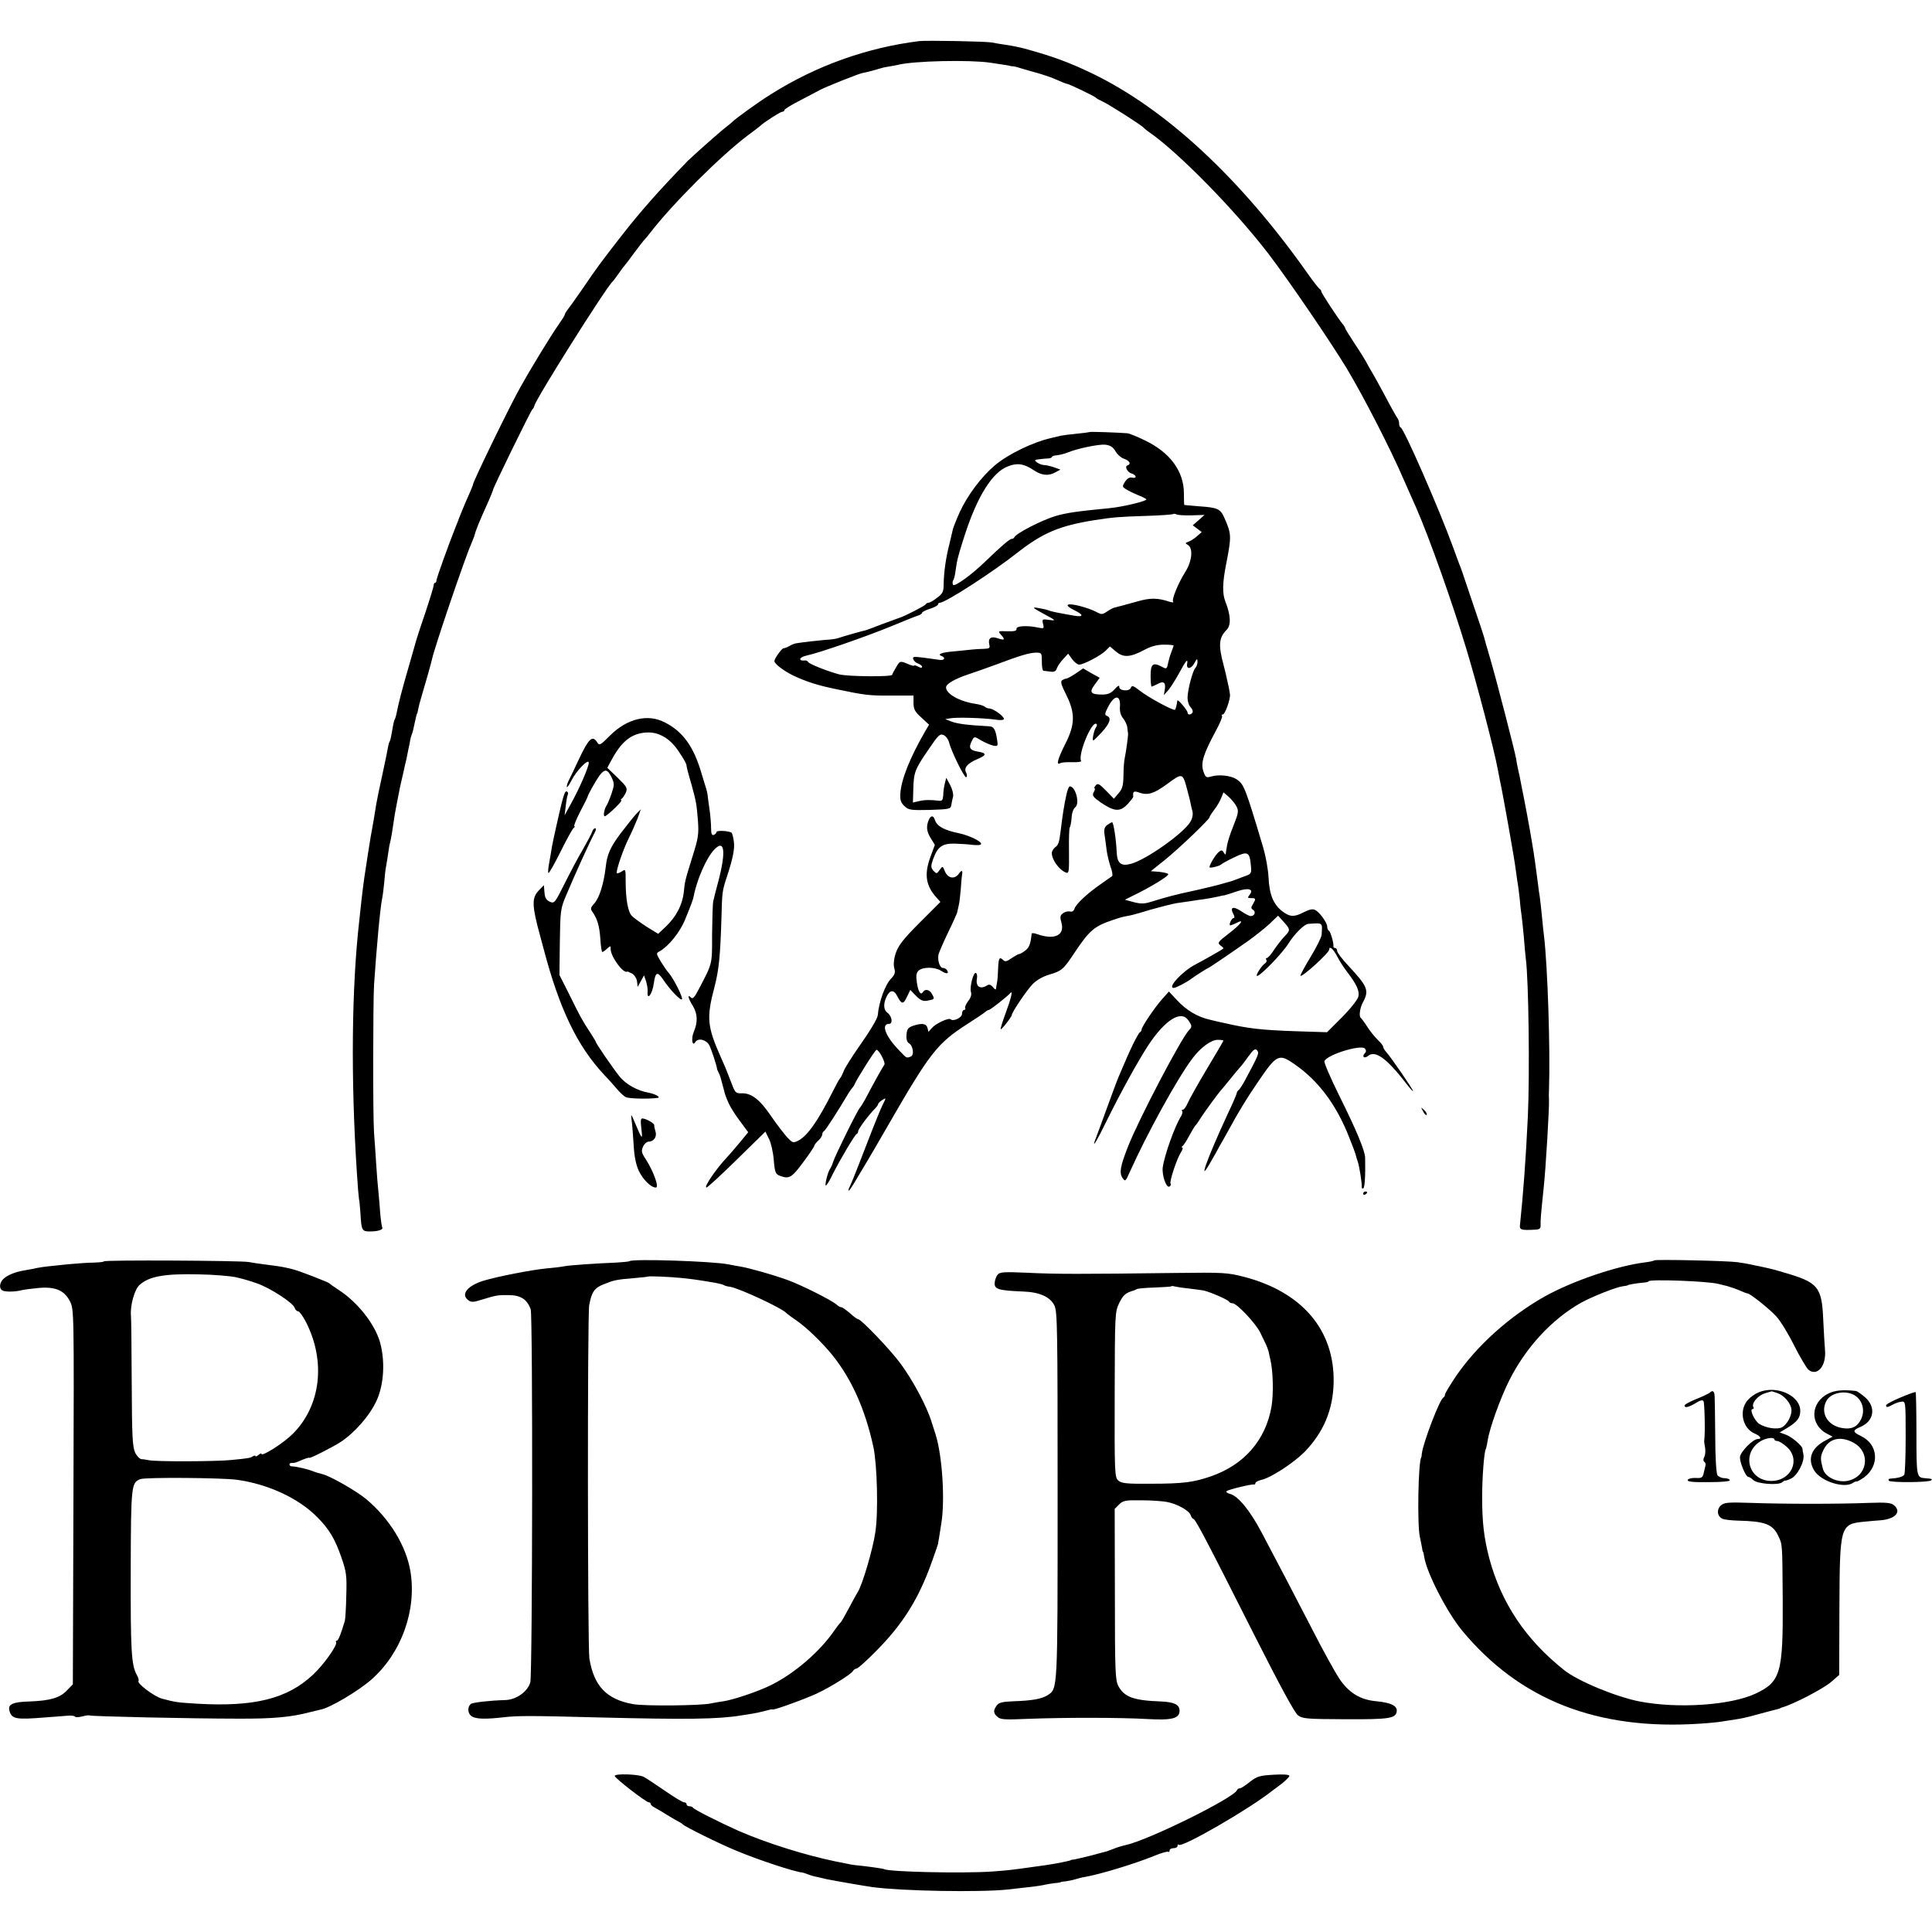
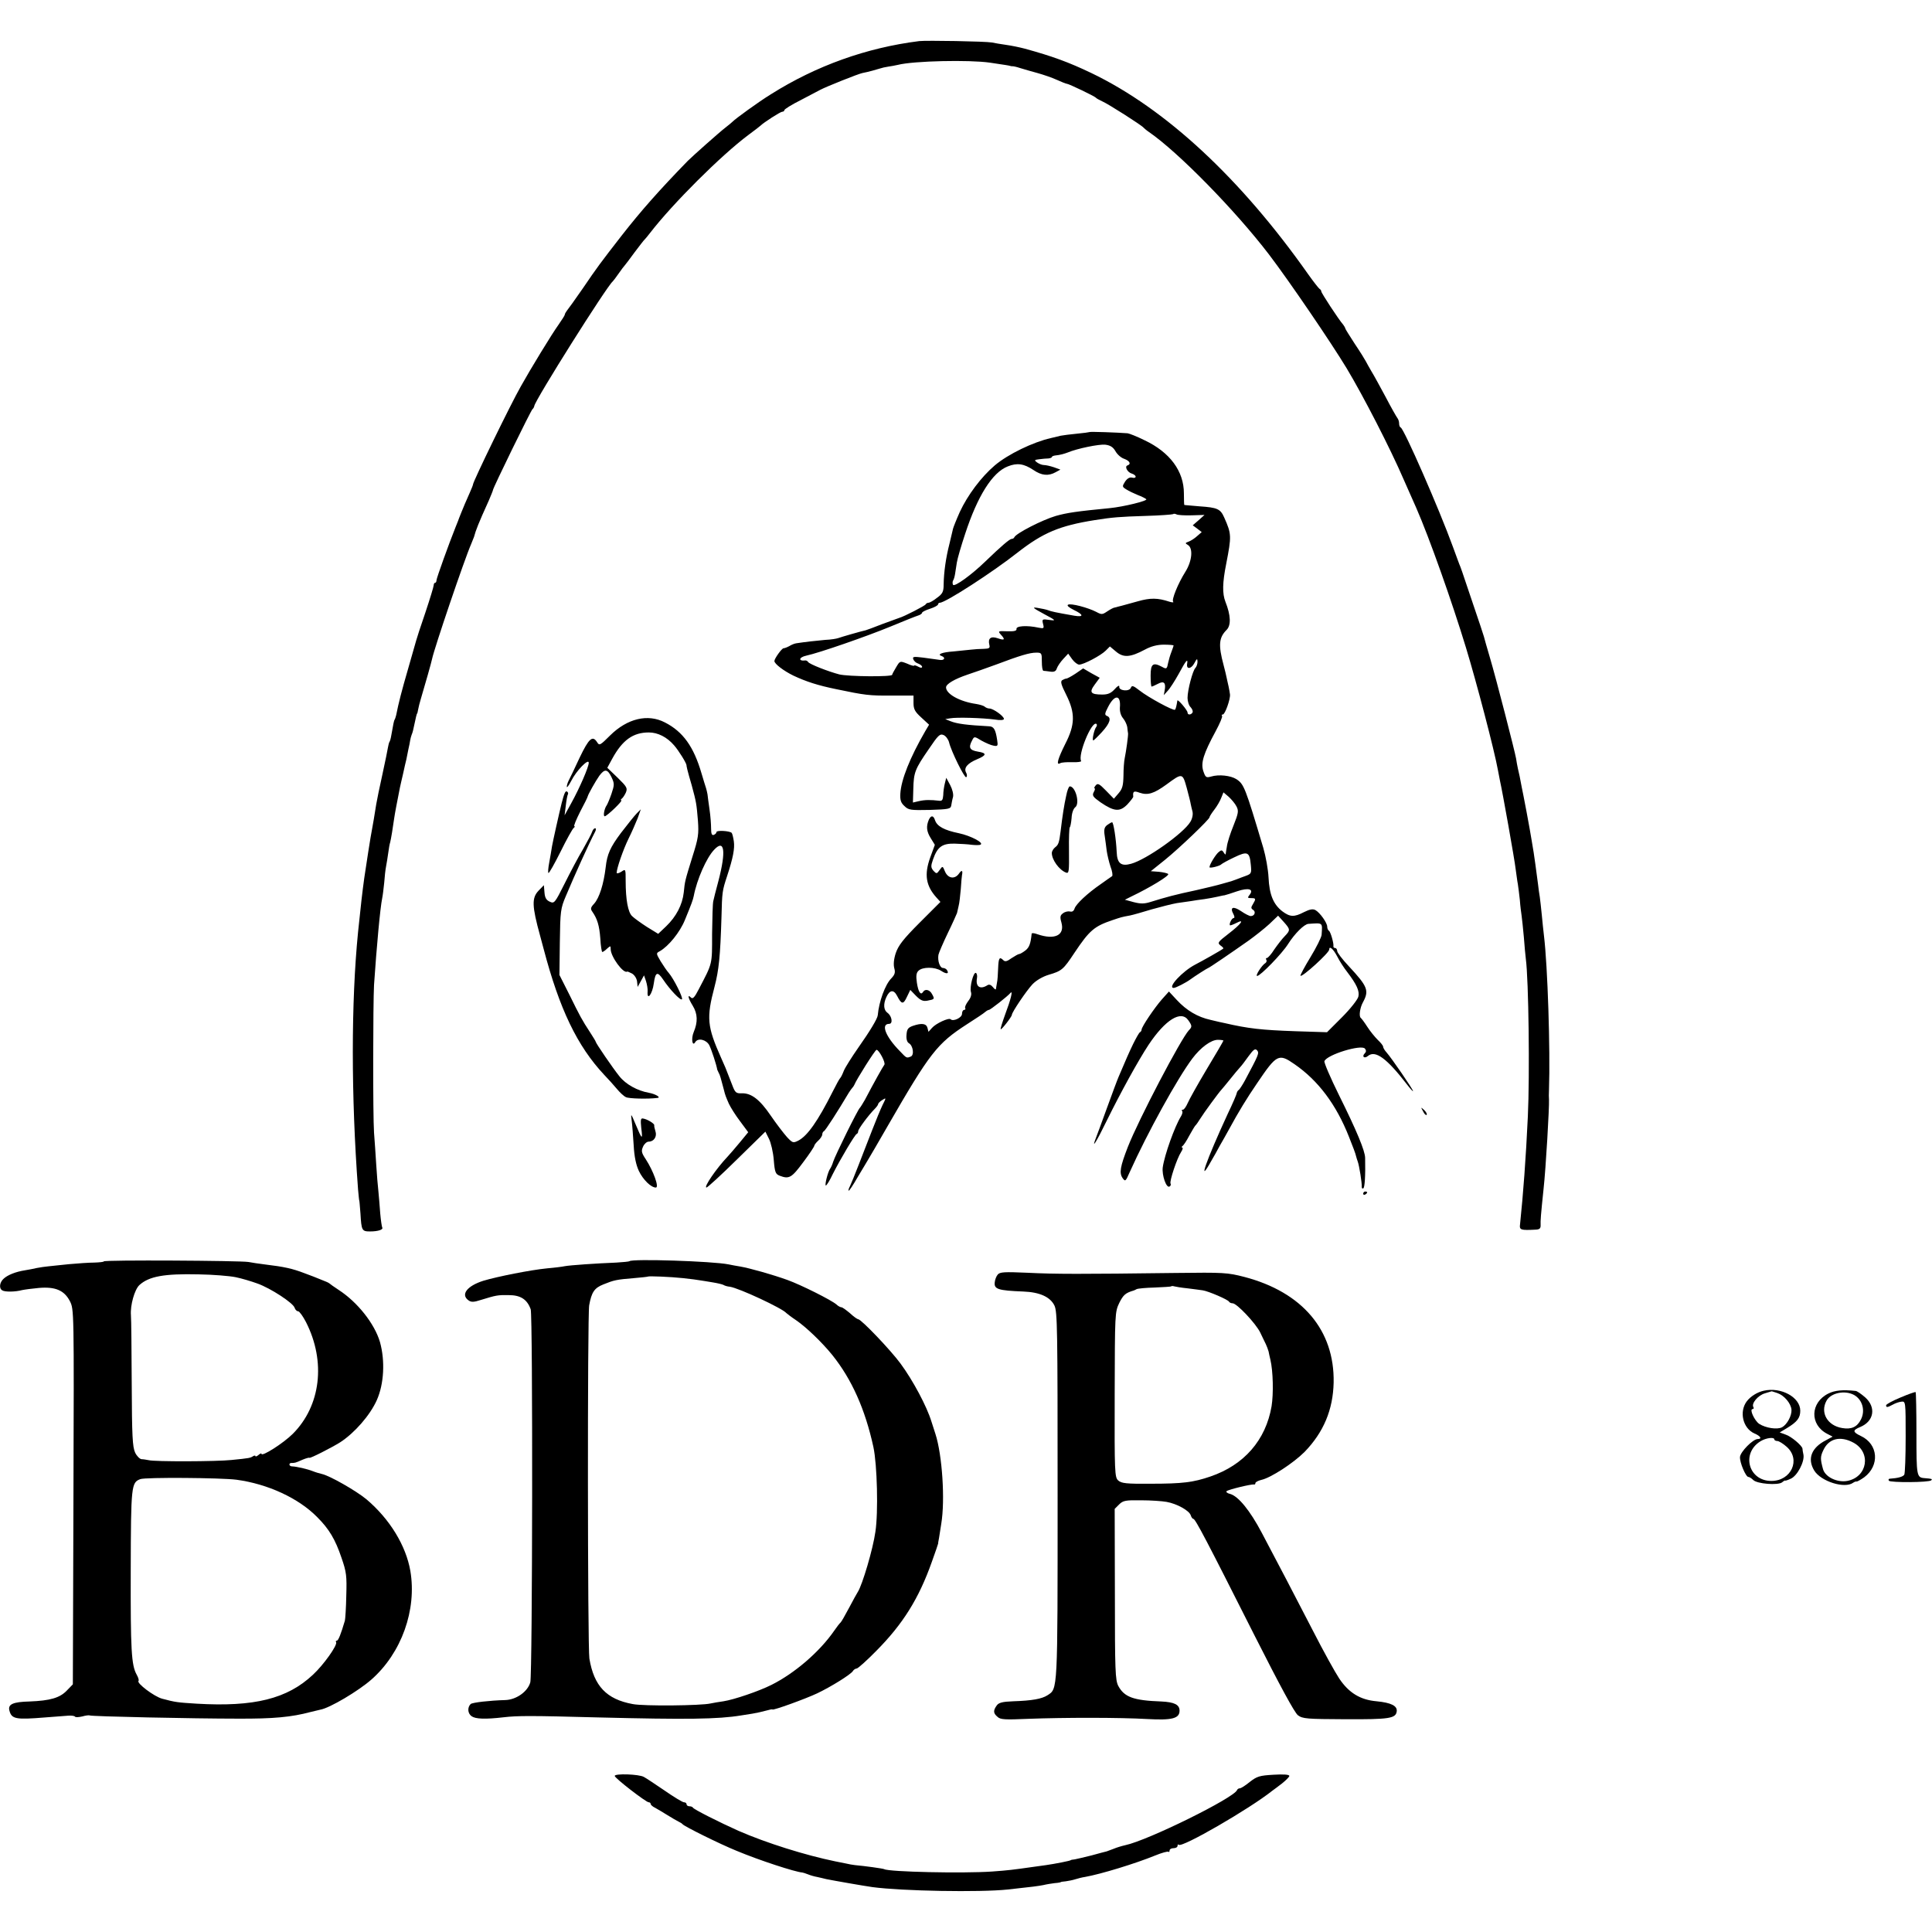
<svg xmlns="http://www.w3.org/2000/svg" version="1.0" width="968pt" height="968pt" viewBox="0 0 968 968" preserveAspectRatio="xMidYMid meet">
  <g transform="translate(0,968) scale(0.1,-0.1)" fill="#000000" stroke="none">
    <path d="M4605 9474 c-263 -33 -515 -123 -742 -266 -62 -38 -180 -124 -193 -138 -3 -3 -18 -16 -35 -29 -29 -22 -166 -144 -189 -167 -143 -147 -235 -251 -331 -374 -105 -135 -123 -159 -195 -265 -38 -55 -74 -105 -80 -112 -5 -7 -10 -15 -10 -19 0 -4 -15 -27 -33 -53 -31 -43 -138 -218 -187 -306 -51 -89 -240 -478 -240 -492 0 -3 -7 -21 -16 -41 -9 -21 -20 -46 -25 -57 -8 -19 -31 -75 -34 -85 -1 -3 -6 -16 -12 -30 -33 -82 -96 -257 -96 -267 0 -7 -3 -13 -7 -13 -4 0 -7 -6 -7 -12 0 -7 -19 -69 -42 -138 -24 -69 -44 -132 -46 -140 -2 -8 -20 -71 -40 -140 -32 -110 -48 -172 -60 -233 -2 -9 -6 -21 -9 -25 -2 -4 -7 -27 -11 -52 -4 -25 -9 -49 -12 -54 -4 -5 -7 -19 -9 -30 -2 -12 -14 -73 -28 -136 -14 -63 -28 -131 -31 -150 -9 -58 -17 -104 -21 -125 -5 -21 -33 -203 -39 -245 -9 -65 -17 -133 -31 -270 -35 -353 -35 -819 0 -1290 3 -30 5 -55 6 -55 1 0 3 -29 6 -65 5 -85 7 -90 48 -90 40 0 68 9 61 20 -2 4 -7 36 -10 71 -2 35 -7 84 -9 109 -3 25 -8 86 -11 135 -3 50 -8 122 -11 160 -6 89 -5 647 0 740 13 192 31 388 41 435 3 14 7 49 10 77 2 29 6 65 9 80 3 16 8 46 11 68 3 22 7 47 10 55 4 15 14 76 20 120 3 22 15 85 29 155 2 11 10 43 16 70 6 28 13 59 16 70 2 11 7 34 10 50 4 17 8 37 9 45 1 8 5 22 8 30 4 8 9 29 12 45 8 38 13 60 15 60 1 0 3 9 5 20 2 11 8 36 14 55 20 67 53 183 56 199 11 53 161 496 196 576 7 17 13 32 14 35 9 34 22 67 74 182 11 26 21 50 21 53 0 10 190 399 198 405 4 3 8 10 9 16 6 33 364 601 393 624 3 3 17 21 30 40 13 19 27 37 30 40 3 3 25 32 49 65 25 33 47 62 51 65 3 3 16 18 28 34 112 145 354 387 492 490 30 22 57 43 60 46 16 16 100 70 109 70 6 0 11 4 11 8 0 5 37 28 83 51 45 24 89 47 97 51 28 15 190 80 211 84 27 5 74 18 89 23 8 3 26 7 40 9 14 2 36 6 49 9 78 20 358 26 461 11 80 -12 94 -14 100 -16 3 -1 8 -2 11 -2 4 1 22 -3 40 -9 19 -6 58 -17 87 -25 29 -8 73 -23 97 -34 24 -11 47 -20 51 -20 9 0 138 -62 144 -69 3 -4 18 -12 33 -19 30 -13 198 -120 207 -132 3 -3 14 -13 26 -21 147 -101 433 -393 602 -614 102 -134 311 -441 389 -570 83 -138 219 -402 287 -560 27 -60 54 -123 62 -140 66 -151 178 -467 249 -700 53 -174 142 -513 160 -613 3 -15 7 -38 10 -52 13 -57 74 -399 79 -445 4 -27 8 -61 11 -75 2 -14 7 -50 10 -80 2 -30 7 -66 9 -80 2 -14 7 -61 11 -105 3 -44 8 -93 10 -110 14 -104 20 -582 10 -790 -10 -212 -23 -385 -39 -539 -4 -29 3 -31 79 -27 19 1 25 6 24 24 -1 20 1 48 15 182 11 98 29 410 27 445 -1 8 -1 31 0 50 7 201 -7 622 -25 770 -3 25 -8 72 -11 105 -3 33 -8 74 -10 90 -3 17 -7 46 -9 65 -11 82 -18 137 -22 160 -2 14 -7 41 -10 60 -3 19 -14 82 -25 140 -11 58 -22 115 -25 128 -7 40 -13 67 -19 92 -3 14 -7 36 -9 50 -6 35 -99 397 -131 505 -15 50 -28 97 -30 105 -2 8 -27 83 -55 165 -28 83 -52 155 -54 160 -2 6 -6 17 -9 25 -4 8 -20 53 -37 99 -69 190 -245 592 -262 599 -5 2 -8 11 -8 21 0 9 -4 21 -9 27 -4 5 -31 52 -58 104 -28 52 -60 111 -72 130 -11 19 -24 42 -28 50 -4 8 -28 47 -55 87 -26 40 -48 75 -48 78 0 3 -5 11 -10 18 -23 26 -110 159 -110 167 0 5 -4 10 -8 12 -4 2 -30 35 -57 73 -338 480 -714 830 -1087 1009 -115 55 -195 84 -333 122 -27 7 -64 15 -100 20 -22 3 -51 8 -65 11 -33 6 -327 11 -365 7z" />
    <path d="M5458 7515 c-2 -1 -30 -5 -63 -8 -33 -3 -69 -8 -80 -10 -11 -3 -33 -8 -50 -12 -89 -20 -215 -81 -281 -137 -68 -58 -136 -149 -175 -233 -17 -38 -32 -76 -34 -84 -2 -9 -10 -43 -18 -76 -18 -70 -28 -142 -29 -203 0 -36 -5 -47 -33 -67 -17 -14 -37 -25 -43 -25 -6 0 -12 -4 -14 -8 -3 -7 -110 -62 -133 -68 -5 -2 -44 -16 -85 -31 -41 -16 -78 -30 -83 -31 -20 -4 -124 -34 -137 -39 -8 -3 -37 -8 -65 -9 -46 -4 -106 -11 -145 -17 -8 -1 -24 -7 -35 -14 -11 -6 -24 -11 -29 -11 -9 0 -46 -52 -46 -64 0 -14 46 -49 95 -73 64 -30 122 -49 215 -68 143 -30 166 -33 276 -32 l111 0 0 -37 c0 -31 7 -44 39 -73 l39 -36 -19 -32 c-77 -133 -121 -244 -125 -313 -2 -33 3 -47 21 -63 20 -20 32 -21 127 -19 94 3 104 5 107 22 2 11 5 30 9 43 3 13 -3 38 -14 59 l-20 37 -7 -28 c-4 -16 -8 -42 -8 -59 -2 -25 -6 -30 -21 -28 -42 5 -71 5 -101 -2 l-30 -7 2 68 c2 83 8 99 77 199 48 71 56 79 75 71 11 -5 23 -21 27 -36 11 -46 78 -181 86 -175 5 3 5 14 -1 24 -12 23 8 46 56 66 48 20 49 31 4 38 -42 7 -49 20 -29 57 10 20 11 20 47 -2 20 -11 47 -23 60 -25 21 -4 23 -2 18 29 -8 53 -17 67 -40 68 -110 6 -161 12 -195 26 l-25 10 25 4 c32 6 162 2 222 -6 30 -5 47 -3 47 3 0 14 -54 52 -72 52 -8 0 -18 4 -24 9 -5 5 -25 11 -44 14 -82 12 -150 50 -150 83 0 17 43 42 108 64 31 10 95 33 142 50 122 46 169 60 202 60 27 0 28 -2 28 -45 0 -25 3 -45 8 -46 4 0 19 -2 34 -4 20 -3 29 2 33 16 4 11 18 32 32 47 l25 27 20 -28 c11 -15 27 -27 35 -27 22 0 108 45 133 70 l21 21 31 -26 c37 -31 71 -29 144 10 31 17 63 25 95 25 27 0 49 -2 49 -4 0 -3 -5 -17 -11 -33 -6 -15 -13 -39 -16 -53 -6 -32 -8 -34 -31 -21 -45 24 -57 15 -57 -44 0 -30 2 -55 5 -55 3 0 17 6 32 14 30 16 41 5 33 -35 l-4 -22 19 21 c11 11 36 50 56 86 36 67 47 80 42 50 -5 -29 20 -27 36 3 13 24 15 25 16 8 0 -12 -5 -26 -11 -32 -13 -13 -39 -110 -39 -150 0 -17 7 -39 16 -47 8 -9 12 -20 9 -26 -8 -13 -25 -13 -25 0 0 11 -49 69 -51 60 -4 -26 -8 -43 -12 -46 -7 -7 -134 62 -177 96 -32 25 -39 27 -44 14 -8 -21 -62 -15 -58 6 1 8 -9 3 -22 -12 -19 -21 -34 -28 -63 -28 -59 0 -67 11 -38 50 l25 34 -42 23 -41 24 -38 -26 c-21 -14 -42 -25 -46 -25 -5 0 -14 -4 -21 -8 -10 -7 -5 -23 20 -73 46 -92 45 -150 -5 -247 -37 -74 -47 -109 -25 -96 6 4 33 6 60 5 27 -1 47 2 45 6 -18 29 52 201 76 186 4 -2 4 -10 -1 -16 -10 -13 -22 -67 -14 -67 2 0 22 19 43 42 41 45 49 72 25 81 -12 5 -11 12 5 43 33 66 66 65 60 -2 -1 -20 5 -40 16 -53 10 -12 19 -32 21 -44 1 -12 3 -26 4 -32 1 -11 -9 -86 -17 -125 -3 -14 -6 -52 -6 -86 -1 -49 -5 -66 -24 -88 l-24 -28 -40 41 c-33 34 -41 38 -51 26 -7 -8 -9 -15 -6 -15 4 0 2 -9 -4 -19 -9 -17 -4 -24 34 -51 69 -47 97 -49 135 -10 16 18 30 35 29 39 -3 26 3 30 32 19 41 -14 72 -4 134 41 80 59 81 59 102 -17 10 -37 19 -73 20 -81 2 -8 5 -25 9 -38 3 -14 -1 -35 -11 -51 -34 -57 -220 -189 -297 -210 -50 -14 -70 2 -72 59 -3 66 -16 149 -23 149 -4 0 -15 -7 -25 -14 -14 -11 -17 -23 -12 -54 3 -22 8 -56 10 -75 3 -20 11 -55 19 -79 9 -23 12 -45 8 -48 -5 -3 -30 -21 -57 -40 -68 -47 -123 -99 -131 -122 -4 -13 -12 -18 -23 -15 -10 2 -25 -1 -35 -9 -14 -10 -16 -18 -8 -46 18 -64 -33 -89 -120 -59 -16 6 -28 7 -29 3 -5 -50 -12 -69 -31 -84 -13 -10 -27 -18 -31 -18 -5 0 -22 -10 -39 -21 -22 -16 -32 -19 -41 -10 -19 19 -24 12 -26 -41 -1 -29 -3 -62 -6 -73 -2 -11 -4 -24 -5 -30 0 -5 -7 -2 -15 9 -9 11 -18 15 -27 10 -37 -24 -61 -8 -53 35 2 11 0 23 -5 26 -12 8 -33 -71 -25 -96 4 -12 -1 -29 -14 -45 -11 -15 -18 -30 -15 -35 3 -5 0 -9 -5 -9 -6 0 -11 -9 -11 -20 0 -19 -44 -40 -57 -27 -9 9 -74 -21 -93 -43 l-18 -20 -5 20 c-6 22 -29 25 -73 10 -25 -9 -30 -17 -32 -45 -2 -21 3 -37 12 -42 21 -12 28 -60 9 -67 -21 -8 -20 -9 -54 27 -72 73 -97 137 -54 137 20 0 14 39 -8 55 -20 14 -22 44 -6 79 17 37 37 39 54 6 22 -43 31 -44 49 -5 l17 35 29 -30 c22 -22 35 -28 56 -24 37 7 38 8 24 33 -11 22 -35 28 -45 11 -12 -19 -24 0 -31 46 -5 34 -3 50 8 60 20 20 82 20 113 0 27 -18 42 -16 30 3 -3 6 -13 11 -20 11 -16 0 -28 36 -23 66 2 10 23 59 47 109 24 49 44 95 46 100 1 6 5 21 8 35 4 14 8 52 11 85 2 33 5 65 6 70 5 24 -1 28 -15 8 -21 -30 -55 -25 -70 10 -12 29 -12 29 -27 8 -14 -20 -16 -20 -31 -4 -13 16 -14 23 -2 57 22 63 46 80 107 79 29 -1 69 -3 88 -6 19 -2 39 -2 43 1 18 9 -48 44 -108 57 -74 15 -110 35 -120 65 -8 25 -20 26 -31 3 -14 -33 -12 -58 9 -92 l21 -34 -23 -63 c-31 -86 -22 -142 31 -201 l20 -22 -104 -104 c-84 -84 -107 -115 -120 -153 -10 -31 -12 -58 -7 -76 6 -21 2 -32 -15 -50 -31 -31 -62 -117 -68 -185 -1 -16 -40 -81 -98 -163 -32 -46 -65 -98 -72 -115 -6 -16 -14 -32 -17 -35 -4 -3 -21 -34 -39 -70 -74 -147 -126 -221 -172 -245 -26 -13 -29 -12 -57 18 -16 18 -53 66 -81 107 -55 81 -98 114 -146 112 -28 -1 -33 4 -47 41 -21 53 -32 81 -34 87 -1 3 -11 25 -22 50 -70 157 -74 200 -33 355 22 84 29 153 35 350 3 126 4 132 28 205 30 91 39 139 34 174 -3 21 -8 40 -11 43 -10 10 -76 14 -76 4 0 -5 -6 -11 -13 -14 -10 -4 -14 5 -14 31 0 21 -3 64 -8 97 -5 33 -9 67 -10 75 -1 8 -5 22 -7 30 -3 8 -13 42 -23 75 -39 134 -93 209 -183 255 -86 45 -189 20 -275 -65 -50 -50 -54 -52 -65 -34 -23 36 -41 20 -88 -78 -25 -54 -50 -106 -55 -115 -5 -10 -9 -23 -9 -30 0 -7 10 6 22 29 26 52 88 115 88 91 0 -21 -45 -125 -88 -203 l-33 -60 6 49 c3 27 8 53 11 57 2 4 0 10 -5 13 -8 5 -14 -9 -27 -59 -14 -57 -43 -187 -48 -215 -3 -19 -9 -56 -14 -82 -5 -26 -7 -50 -4 -52 3 -3 30 45 61 107 30 61 60 115 66 119 5 4 7 8 3 8 -5 0 9 33 29 73 21 39 38 74 38 77 2 10 39 76 58 103 27 36 41 34 61 -7 15 -32 15 -38 0 -83 -9 -26 -20 -52 -24 -58 -12 -16 -19 -55 -10 -55 11 0 94 80 83 80 -4 0 -3 4 2 8 6 4 15 18 21 31 9 22 5 29 -41 74 l-52 50 25 46 c51 93 104 131 183 131 45 0 91 -23 127 -65 22 -25 62 -89 62 -100 0 -3 0 -6 1 -7 0 -2 2 -10 4 -18 2 -8 11 -42 21 -75 23 -85 24 -92 31 -176 5 -68 2 -89 -27 -180 -39 -126 -38 -123 -44 -181 -7 -62 -38 -121 -88 -169 l-40 -38 -57 35 c-31 20 -64 44 -74 54 -20 19 -32 81 -32 176 0 61 0 61 -22 46 -13 -8 -23 -10 -23 -5 0 22 33 117 59 170 16 32 36 78 46 103 l16 45 -20 -20 c-11 -11 -47 -56 -80 -99 -53 -71 -69 -106 -76 -171 -10 -85 -32 -154 -58 -183 -18 -19 -19 -26 -9 -40 25 -36 35 -69 40 -134 2 -38 7 -68 10 -68 3 0 14 7 24 17 17 15 18 15 18 -3 0 -37 64 -125 83 -112 1 1 12 -4 24 -10 12 -7 23 -24 25 -39 l3 -28 16 29 16 29 10 -29 c5 -16 9 -39 8 -51 -4 -51 24 -14 31 40 8 57 18 61 46 20 34 -51 87 -107 95 -100 7 7 -41 103 -66 132 -10 11 -28 38 -41 59 -23 39 -23 40 -4 50 44 25 101 95 126 157 33 80 40 100 44 119 16 84 64 192 102 232 52 56 61 -5 22 -155 -12 -45 -24 -91 -26 -102 -3 -11 -5 -85 -6 -165 0 -156 3 -143 -67 -277 -21 -41 -30 -50 -39 -41 -19 19 -14 -4 9 -41 25 -41 26 -82 5 -132 -14 -33 -7 -76 8 -50 14 22 55 12 70 -16 11 -22 36 -98 40 -123 1 -3 4 -9 7 -15 6 -9 12 -31 26 -85 7 -29 10 -35 25 -70 9 -19 34 -59 57 -89 l40 -54 -42 -51 c-23 -28 -51 -60 -62 -72 -56 -59 -121 -154 -105 -154 5 0 74 63 152 140 l143 140 18 -36 c10 -20 21 -67 24 -106 5 -62 9 -71 30 -79 47 -18 60 -10 117 67 31 41 56 79 56 83 0 4 9 16 20 26 11 10 20 24 20 31 0 7 4 14 8 16 7 2 71 102 125 193 7 11 15 22 18 25 3 3 8 10 10 15 9 24 104 175 111 175 12 0 47 -65 39 -75 -7 -9 -52 -89 -97 -175 -11 -19 -22 -37 -25 -40 -10 -7 -125 -241 -134 -270 -4 -14 -11 -29 -15 -35 -12 -15 -29 -85 -22 -85 4 0 20 26 35 58 38 75 110 196 119 200 5 2 8 8 8 14 0 11 52 81 82 111 10 10 18 21 18 25 0 4 9 13 20 20 21 13 21 13 2 -25 -10 -21 -33 -76 -51 -123 -18 -47 -49 -125 -68 -175 -19 -49 -39 -98 -44 -108 -6 -11 -9 -21 -7 -23 3 -2 23 29 46 69 24 39 47 79 52 87 5 8 49 83 96 165 214 371 249 416 399 513 44 28 86 56 92 62 7 6 15 10 18 10 6 -1 95 69 108 85 14 16 1 -35 -27 -109 -14 -39 -24 -71 -22 -73 4 -4 56 63 56 72 0 13 73 121 103 153 19 20 52 39 82 48 65 19 73 26 128 109 76 114 100 134 192 165 42 14 43 15 87 23 15 3 64 17 110 31 46 13 102 27 125 31 23 3 55 8 70 10 15 3 46 7 68 10 22 3 51 9 65 12 14 3 30 7 35 7 6 1 34 10 63 20 59 20 87 11 62 -19 -10 -13 -9 -15 9 -15 24 0 25 -3 9 -30 -11 -17 -10 -22 1 -29 15 -10 7 -31 -12 -31 -7 0 -29 11 -49 25 -39 26 -57 20 -38 -15 6 -11 7 -20 1 -20 -9 0 -24 -30 -18 -36 1 -2 15 3 31 11 46 24 25 -5 -39 -54 -53 -41 -56 -45 -40 -58 10 -7 17 -14 14 -16 -9 -8 -107 -63 -140 -80 -64 -33 -142 -117 -108 -117 10 0 61 26 84 43 20 15 86 57 89 57 4 0 111 73 202 137 32 23 79 60 104 83 l44 42 28 -31 c34 -38 34 -42 5 -72 -13 -13 -36 -43 -52 -66 -15 -24 -32 -43 -37 -43 -5 0 -7 -4 -3 -9 3 -5 1 -12 -4 -16 -18 -10 -53 -65 -42 -65 16 0 125 112 155 160 33 52 81 100 102 101 74 5 70 8 66 -55 -1 -12 -26 -63 -56 -112 -30 -49 -52 -91 -50 -93 8 -9 144 115 144 131 0 21 20 4 40 -34 12 -24 35 -59 50 -78 48 -63 63 -96 56 -124 -4 -15 -40 -61 -82 -103 l-75 -75 -157 5 c-171 6 -236 13 -357 41 -11 2 -42 9 -70 16 -64 14 -120 47 -169 100 l-39 42 -35 -39 c-37 -42 -102 -138 -102 -152 0 -5 -4 -11 -8 -13 -4 -1 -19 -28 -34 -58 -24 -50 -35 -76 -73 -165 -7 -16 -33 -86 -58 -155 -25 -69 -50 -137 -56 -152 -24 -62 2 -21 56 90 69 140 156 298 208 377 84 126 163 175 199 123 19 -27 20 -33 3 -50 -40 -43 -251 -445 -306 -585 -38 -98 -44 -130 -26 -156 13 -18 15 -17 35 29 89 198 239 470 314 570 42 56 94 94 128 94 15 0 28 -2 28 -4 0 -2 -37 -66 -83 -142 -46 -77 -89 -154 -96 -171 -8 -18 -18 -33 -24 -33 -6 0 -7 -3 -4 -7 4 -3 1 -16 -6 -27 -31 -50 -82 -192 -91 -255 -5 -39 18 -106 34 -96 6 3 8 10 5 15 -6 11 32 126 53 158 8 12 10 22 6 22 -5 0 -4 4 1 8 6 4 21 27 34 52 14 25 27 47 30 50 4 3 15 19 25 35 17 28 95 134 106 145 3 3 22 26 43 52 21 26 43 53 50 60 7 7 26 32 43 56 25 34 33 40 43 29 11 -14 8 -21 -62 -152 -12 -22 -26 -43 -30 -46 -5 -3 -9 -10 -10 -15 0 -5 -20 -52 -45 -104 -109 -236 -154 -365 -83 -237 12 20 31 54 42 75 12 20 34 60 49 87 45 83 87 152 139 228 98 145 108 150 187 95 119 -82 209 -202 273 -364 18 -45 34 -87 35 -95 2 -8 6 -21 9 -29 7 -18 22 -110 20 -127 0 -7 3 -10 8 -7 7 4 11 62 9 152 0 35 -43 138 -131 315 -43 87 -76 164 -73 170 13 33 185 85 203 63 7 -9 7 -16 -1 -24 -16 -16 -2 -28 16 -13 37 31 95 -12 196 -143 16 -21 30 -36 30 -33 0 9 -108 166 -132 193 -10 11 -18 24 -18 30 0 5 -12 20 -27 34 -14 14 -38 43 -52 65 -14 22 -29 42 -33 45 -10 8 -4 51 11 78 32 59 24 79 -71 181 -32 34 -58 68 -58 76 0 8 -5 15 -10 15 -6 0 -9 3 -9 8 3 14 -14 73 -22 78 -5 3 -9 12 -9 21 0 19 -36 70 -59 83 -13 7 -29 4 -57 -10 -50 -26 -70 -25 -109 4 -45 35 -65 84 -69 170 -2 40 -14 106 -26 147 -91 305 -97 320 -135 345 -28 18 -88 25 -127 13 -25 -7 -28 -4 -39 28 -13 41 1 86 62 199 21 39 36 74 32 77 -3 4 -2 7 4 7 11 0 38 76 36 100 -1 8 -4 26 -7 40 -3 14 -8 34 -10 45 -2 11 -9 39 -15 62 -27 101 -24 138 15 177 23 23 21 73 -6 141 -16 41 -15 95 4 190 27 139 27 149 -10 232 -19 43 -34 50 -124 56 -41 4 -76 6 -76 7 -1 0 -2 26 -2 58 0 111 -70 206 -197 266 -38 19 -77 34 -85 35 -51 4 -189 9 -192 6z m131 -96 c9 -16 28 -33 44 -38 27 -10 36 -26 16 -33 -16 -5 0 -35 22 -41 10 -3 19 -10 19 -15 0 -6 -8 -8 -18 -5 -12 3 -24 -4 -35 -20 -15 -24 -15 -26 6 -39 12 -8 38 -20 57 -28 19 -7 39 -17 43 -21 10 -8 -113 -38 -183 -45 -165 -16 -213 -23 -270 -39 -68 -20 -199 -87 -208 -107 -2 -5 -8 -8 -13 -8 -10 0 -51 -35 -132 -113 -70 -68 -155 -129 -162 -117 -3 6 -3 15 0 21 4 5 8 20 10 32 2 12 6 38 9 58 3 20 22 85 42 145 62 189 136 307 213 337 47 19 81 14 129 -18 41 -28 75 -31 111 -11 l24 13 -33 12 c-18 6 -40 11 -50 11 -9 0 -24 6 -34 13 -15 11 -14 13 11 16 15 2 36 4 46 4 9 1 17 4 17 7 0 3 8 7 18 8 22 2 44 8 62 15 48 20 156 42 187 39 26 -3 40 -12 52 -33z m381 -321 l65 2 -29 -26 -30 -26 23 -17 22 -17 -23 -20 c-13 -12 -32 -24 -43 -28 -17 -6 -18 -8 -4 -16 28 -16 22 -81 -12 -135 -37 -59 -70 -140 -61 -150 4 -4 -4 -4 -18 0 -60 20 -97 20 -160 2 -36 -10 -72 -20 -80 -22 -8 -2 -17 -4 -20 -5 -3 -1 -9 -3 -15 -4 -5 0 -22 -9 -37 -19 -25 -17 -29 -17 -55 -3 -40 21 -129 45 -142 36 -7 -4 5 -14 29 -26 50 -24 51 -37 3 -29 -97 17 -115 21 -133 28 -8 3 -31 8 -50 11 -31 5 -27 1 30 -30 62 -33 63 -35 27 -30 -35 5 -37 4 -31 -20 6 -23 4 -24 -22 -19 -59 13 -115 9 -111 -7 1 -9 -12 -12 -46 -11 -46 2 -48 1 -33 -16 24 -26 20 -31 -15 -19 -35 12 -50 0 -42 -33 4 -16 0 -19 -28 -20 -19 0 -47 -2 -64 -4 -16 -2 -56 -6 -88 -9 -58 -4 -84 -15 -59 -23 22 -8 13 -24 -12 -19 -13 2 -49 7 -80 11 -49 6 -55 5 -50 -8 3 -9 14 -19 25 -22 10 -4 19 -11 19 -16 0 -6 -8 -6 -20 1 -11 6 -20 8 -20 5 0 -3 -16 1 -35 10 -36 14 -36 14 -55 -18 -11 -18 -20 -35 -20 -38 0 -11 -221 -9 -265 2 -54 14 -149 51 -156 62 -3 5 -9 8 -13 8 -38 -5 -34 16 4 24 65 14 301 96 420 145 69 29 133 54 143 57 9 3 17 9 17 13 0 4 18 13 40 20 22 7 40 17 40 22 0 4 4 8 9 8 28 0 266 154 390 252 127 99 210 134 386 162 88 14 125 17 254 21 73 2 136 7 139 9 2 3 10 2 16 -1 6 -4 40 -6 76 -5z m225 -1458 c12 -23 10 -34 -15 -97 -16 -39 -31 -86 -33 -105 -3 -18 -6 -35 -6 -38 -1 -3 -5 1 -10 9 -8 13 -12 13 -26 1 -15 -13 -45 -62 -45 -75 0 -7 53 6 60 15 3 3 31 19 63 34 68 33 78 28 84 -37 4 -41 3 -45 -24 -55 -15 -5 -37 -14 -48 -18 -24 -9 -20 -8 -71 -22 -23 -7 -82 -21 -130 -32 -104 -22 -152 -35 -229 -59 -32 -10 -50 -10 -85 -1 l-44 12 34 17 c90 43 191 104 183 112 -4 4 -26 9 -47 11 l-40 3 71 57 c72 58 223 203 223 213 0 4 11 21 24 38 14 18 29 44 35 60 l11 27 26 -22 c14 -13 32 -34 39 -48z" />
    <path d="M5342 5693 c-10 -44 -19 -102 -28 -178 -7 -57 -11 -68 -27 -80 -9 -7 -17 -20 -17 -29 0 -34 37 -85 71 -98 15 -6 16 6 15 109 -1 63 1 116 4 118 3 2 7 23 9 46 1 25 9 47 18 54 25 18 2 105 -27 105 -5 0 -13 -21 -18 -47z" />
    <path d="M2967 5513 c-3 -10 -24 -49 -46 -88 -23 -38 -64 -116 -92 -172 -49 -98 -52 -101 -74 -91 -18 8 -25 20 -27 47 l-3 36 -27 -28 c-34 -36 -33 -76 8 -225 8 -32 17 -61 18 -67 79 -300 168 -486 303 -630 21 -22 50 -54 64 -71 14 -17 34 -36 45 -41 15 -8 112 -10 158 -4 20 2 -10 20 -44 26 -56 10 -115 42 -147 83 -33 41 -117 164 -118 172 0 3 -14 25 -30 50 -38 58 -48 76 -104 190 l-48 95 2 165 c2 155 4 169 30 230 44 105 115 262 147 323 5 10 5 17 0 17 -6 0 -12 -8 -15 -17z" />
    <path d="M7130 4112 c6 -13 14 -21 18 -18 3 4 -2 14 -12 24 -18 16 -18 16 -6 -6z" />
    <path d="M3165 4065 c3 -22 7 -78 10 -124 3 -57 12 -98 26 -128 21 -44 61 -83 85 -83 18 0 -13 84 -50 141 -22 33 -24 42 -14 64 6 14 19 25 28 25 26 0 43 25 34 52 -4 13 -7 26 -6 30 2 8 -35 31 -57 34 -11 2 -12 -8 -8 -48 8 -61 4 -59 -28 18 -24 57 -25 58 -20 19z" />
    <path d="M6830 3699 c0 -5 5 -7 10 -4 6 3 10 8 10 11 0 2 -4 4 -10 4 -5 0 -10 -5 -10 -11z" />
    <path d="M520 3360 c0 -3 -21 -5 -48 -6 -26 0 -83 -4 -127 -8 -44 -5 -91 -9 -105 -11 -14 -1 -38 -5 -55 -8 -16 -4 -44 -9 -62 -12 -44 -7 -85 -23 -105 -42 -20 -18 -24 -48 -7 -58 13 -9 66 -8 99 1 14 3 52 8 85 11 82 7 127 -12 155 -66 21 -41 21 -45 18 -981 l-3 -939 -30 -31 c-35 -37 -84 -51 -187 -55 -83 -2 -109 -14 -101 -45 11 -43 31 -47 178 -35 50 4 103 8 118 9 16 1 30 -1 33 -5 2 -4 18 -3 36 1 17 5 34 7 38 5 8 -5 518 -16 740 -16 182 -1 271 8 365 33 22 5 45 11 50 12 47 8 190 93 256 151 151 133 228 349 195 544 -22 127 -103 260 -220 359 -52 43 -185 119 -224 127 -9 2 -30 8 -45 14 -28 11 -80 23 -104 24 -15 0 -18 17 -3 17 17 0 19 0 55 16 19 8 35 12 35 10 0 -6 114 52 155 78 72 47 149 135 183 211 36 81 42 196 16 290 -27 93 -113 201 -207 262 -23 15 -44 30 -47 33 -3 3 -21 11 -40 18 -19 8 -57 23 -85 33 -60 23 -100 32 -200 44 -27 3 -63 9 -80 12 -39 7 -725 11 -725 3z m660 -79 c30 -6 80 -21 110 -32 67 -24 178 -97 186 -121 3 -10 11 -18 18 -18 6 0 24 -25 39 -54 101 -198 74 -420 -66 -560 -47 -47 -157 -117 -157 -100 0 4 -7 1 -15 -6 -8 -7 -15 -9 -15 -6 0 4 -6 4 -12 0 -14 -9 -17 -10 -108 -19 -74 -8 -385 -9 -415 -1 -11 2 -27 5 -36 5 -9 1 -24 16 -32 33 -13 28 -16 83 -17 343 -1 170 -2 326 -4 345 -4 50 18 128 42 151 48 44 124 58 297 54 72 -1 155 -8 185 -14z m5 -1015 c156 -21 311 -92 405 -188 59 -59 90 -111 121 -203 25 -72 27 -91 24 -190 -1 -60 -5 -117 -7 -125 -20 -68 -33 -100 -40 -100 -5 0 -7 -4 -4 -8 8 -14 -62 -113 -116 -163 -129 -121 -295 -162 -583 -145 -96 6 -106 7 -173 25 -40 11 -129 78 -118 89 3 3 -1 17 -9 31 -27 48 -31 123 -30 526 1 423 3 437 48 454 25 10 405 7 482 -3z" />
    <path d="M3154 3361 c-2 -2 -32 -5 -66 -7 -102 -4 -231 -13 -258 -18 -14 -3 -54 -8 -90 -11 -82 -8 -248 -41 -318 -62 -82 -26 -115 -69 -75 -98 14 -10 26 -10 63 2 75 23 83 25 139 24 59 0 92 -21 110 -71 11 -32 9 -1829 -2 -1869 -13 -47 -71 -88 -127 -89 -75 -2 -164 -12 -172 -20 -17 -17 -15 -47 5 -61 20 -14 68 -16 162 -5 69 8 137 8 475 -1 441 -11 597 -9 713 10 12 2 38 6 57 9 19 3 50 10 68 15 17 5 32 8 32 6 0 -7 166 53 225 81 71 34 167 94 178 111 4 7 13 13 19 13 6 0 50 39 98 88 134 135 214 263 279 447 18 50 32 91 32 93 -1 1 -1 3 0 5 0 1 2 11 4 22 2 11 7 43 11 70 20 119 5 344 -29 450 -2 6 -11 34 -20 62 -23 76 -93 207 -155 291 -50 68 -197 222 -212 222 -4 0 -23 13 -41 30 -19 16 -38 30 -43 30 -5 0 -17 6 -25 14 -25 22 -179 99 -246 123 -75 27 -189 59 -235 67 -19 3 -46 8 -60 11 -79 16 -483 29 -496 16z m269 -85 c37 -4 76 -9 85 -11 9 -1 37 -6 62 -10 25 -4 50 -10 55 -13 6 -4 20 -8 32 -9 46 -7 263 -108 283 -132 3 -3 25 -20 49 -36 51 -35 130 -111 181 -174 98 -122 165 -273 206 -461 19 -88 25 -328 10 -425 -12 -86 -65 -265 -88 -301 -4 -6 -24 -42 -44 -80 -20 -38 -39 -71 -43 -74 -4 -3 -18 -21 -31 -40 -74 -107 -199 -214 -315 -272 -64 -32 -188 -74 -240 -82 -22 -3 -51 -8 -65 -11 -46 -11 -335 -14 -390 -3 -131 24 -194 90 -217 228 -9 54 -10 1719 -1 1770 12 66 26 87 72 105 52 21 65 24 151 31 39 3 71 7 72 8 4 3 111 -1 176 -8z" />
-     <path d="M8288 3365 c-2 -3 -23 -7 -46 -10 -143 -18 -363 -93 -503 -171 -177 -100 -340 -247 -444 -399 -30 -45 -55 -86 -55 -92 0 -6 -4 -13 -8 -15 -18 -7 -101 -225 -108 -280 -1 -10 -2 -19 -3 -20 -15 -20 -21 -338 -7 -398 4 -19 9 -44 11 -55 1 -11 3 -20 5 -20 1 0 4 -12 6 -27 13 -80 114 -276 189 -367 289 -349 678 -502 1195 -467 47 3 96 8 110 11 14 2 43 7 65 10 22 3 65 12 95 21 55 15 82 22 110 29 8 2 16 4 18 5 1 2 5 3 10 5 56 15 208 94 248 129 l39 34 1 334 c2 417 3 422 127 434 29 3 66 6 82 7 72 7 103 42 65 75 -16 13 -38 15 -127 12 -145 -6 -428 -6 -590 0 -116 4 -134 2 -151 -13 -22 -20 -19 -53 7 -66 9 -5 45 -9 81 -10 132 -3 172 -18 199 -75 22 -46 21 -34 23 -326 2 -364 -11 -407 -137 -466 -125 -58 -387 -76 -580 -39 -118 23 -309 102 -378 157 -194 154 -316 338 -376 563 -26 102 -35 177 -35 305 0 98 10 225 18 239 2 3 7 24 10 46 10 61 64 212 108 299 83 165 212 305 358 388 56 31 174 78 209 83 14 2 26 4 26 5 0 3 41 10 72 13 18 1 33 4 33 7 0 12 301 1 350 -13 8 -2 29 -7 45 -11 17 -5 44 -14 62 -22 17 -8 34 -14 37 -14 14 0 113 -79 147 -117 20 -22 60 -87 88 -144 29 -57 61 -111 71 -121 44 -37 91 17 84 97 -2 22 -6 91 -9 154 -7 164 -26 186 -196 235 -53 16 -65 19 -121 31 -13 2 -34 7 -48 10 -14 3 -43 8 -65 11 -49 7 -411 15 -417 9z" />
    <path d="M4999 3294 c-7 -8 -14 -26 -15 -39 -4 -34 16 -41 143 -46 82 -3 135 -27 156 -70 15 -31 16 -117 16 -954 0 -990 1 -965 -51 -999 -28 -18 -77 -27 -171 -30 -55 -2 -73 -7 -83 -21 -18 -25 -18 -39 4 -57 14 -14 38 -15 152 -10 182 7 460 7 599 -1 124 -7 161 3 161 42 0 30 -26 43 -92 46 -139 5 -185 22 -215 78 -15 29 -17 76 -17 459 l-1 428 22 22 c20 20 33 22 110 21 49 0 106 -4 128 -8 51 -9 113 -43 121 -67 3 -10 9 -18 13 -18 10 0 66 -107 307 -585 127 -251 200 -386 217 -399 24 -18 45 -19 238 -20 220 -1 252 4 257 39 4 28 -28 44 -101 51 -81 7 -139 42 -187 114 -20 30 -80 138 -132 240 -103 199 -168 324 -256 490 -59 112 -118 184 -159 195 -14 3 -22 10 -17 14 10 8 124 36 137 33 4 -1 7 2 7 7 0 5 13 12 29 16 48 10 162 85 217 140 96 99 143 212 146 348 5 262 -157 453 -447 529 -85 22 -104 23 -345 20 -474 -6 -605 -6 -742 1 -115 5 -138 4 -149 -9z m951 -69 c30 -4 64 -8 76 -10 28 -4 128 -47 132 -57 2 -4 10 -8 18 -8 21 0 116 -101 138 -146 10 -22 23 -47 28 -58 5 -10 11 -27 14 -37 2 -11 6 -29 9 -41 14 -59 16 -172 6 -234 -29 -169 -137 -294 -307 -352 -85 -29 -138 -36 -300 -36 -120 -1 -145 2 -161 16 -18 16 -19 37 -18 430 1 407 1 414 23 460 20 40 31 50 72 62 3 1 10 4 15 7 6 3 46 7 90 8 44 2 82 4 83 6 2 2 9 2 15 0 7 -2 37 -7 67 -10z" />
    <path d="M8837 2712 c-32 -7 -66 -28 -85 -53 -39 -52 -20 -135 38 -161 31 -13 40 -28 17 -28 -24 0 -87 -64 -89 -90 -2 -27 29 -100 42 -100 5 0 16 -7 24 -15 19 -20 125 -28 145 -12 8 7 15 10 15 9 1 -2 13 2 28 9 33 14 70 85 64 120 -3 13 -5 27 -5 31 -2 15 -56 61 -84 70 l-30 11 35 21 c53 32 68 52 68 88 0 67 -96 120 -183 100z m69 -12 c34 -12 67 -51 70 -83 2 -30 -22 -74 -47 -88 -25 -13 -82 -4 -115 17 -24 17 -50 74 -33 74 6 0 7 5 4 10 -11 18 23 59 58 69 17 5 32 10 33 10 1 1 14 -4 30 -9z m-16 -232 c0 -4 7 -8 15 -8 8 0 29 -13 47 -29 72 -64 23 -171 -77 -171 -115 0 -152 139 -54 199 28 17 69 22 69 9z" />
    <path d="M9161 2698 c-91 -45 -95 -156 -6 -202 l27 -14 -33 -18 c-73 -37 -95 -93 -59 -152 34 -55 153 -92 195 -61 6 4 13 7 17 6 3 -1 21 9 38 21 79 59 71 166 -16 207 -42 20 -43 29 -4 45 70 29 81 99 25 149 -20 17 -41 32 -48 32 -64 7 -104 3 -136 -13z m128 -7 c42 -23 58 -78 35 -123 -19 -38 -48 -51 -94 -43 -74 12 -111 77 -79 136 21 40 91 55 138 30z m-3 -239 c91 -49 71 -173 -31 -192 -51 -9 -110 20 -121 59 -14 51 -14 63 2 96 27 58 85 72 150 37z" />
-     <path d="M8565 2701 c-6 -4 -36 -19 -67 -31 -32 -13 -58 -27 -58 -32 0 -14 21 -9 56 12 21 14 35 17 39 10 6 -9 9 -166 4 -195 -1 -5 0 -14 1 -20 6 -26 6 -52 -2 -67 -5 -9 -4 -19 2 -23 5 -3 7 -11 5 -18 -2 -7 -6 -24 -9 -38 -5 -22 -10 -26 -40 -24 -20 1 -37 -4 -40 -10 -3 -9 26 -12 105 -11 69 0 108 4 106 10 -2 6 -14 10 -28 10 -13 0 -28 7 -34 15 -6 9 -11 94 -11 191 -1 96 -2 187 -3 203 -1 28 -10 34 -26 18z" />
-     <path d="M9522 2678 c-39 -16 -72 -34 -72 -39 0 -12 7 -11 33 3 12 7 32 14 43 15 22 3 22 1 22 -175 0 -98 -3 -184 -7 -191 -7 -10 -30 -17 -74 -20 -5 -1 -6 -5 -3 -10 7 -10 201 -9 212 2 7 7 4 8 -33 11 -40 3 -41 10 -41 222 0 113 -2 207 -4 209 -2 2 -36 -10 -76 -27z" />
+     <path d="M9522 2678 c-39 -16 -72 -34 -72 -39 0 -12 7 -11 33 3 12 7 32 14 43 15 22 3 22 1 22 -175 0 -98 -3 -184 -7 -191 -7 -10 -30 -17 -74 -20 -5 -1 -6 -5 -3 -10 7 -10 201 -9 212 2 7 7 4 8 -33 11 -40 3 -41 10 -41 222 0 113 -2 207 -4 209 -2 2 -36 -10 -76 -27" />
    <path d="M3080 782 c0 -11 157 -132 170 -132 6 0 10 -4 10 -8 0 -5 10 -14 23 -20 12 -7 40 -23 62 -37 22 -14 47 -28 55 -32 8 -4 17 -9 20 -13 9 -11 184 -98 270 -133 115 -48 293 -106 330 -109 3 0 15 -4 28 -9 12 -5 33 -11 45 -13 12 -3 33 -7 47 -11 34 -7 188 -34 231 -40 149 -20 539 -27 679 -12 130 14 150 17 177 22 16 4 42 8 58 10 17 1 30 4 30 5 0 1 11 3 25 4 14 2 35 6 47 10 13 4 35 10 50 12 79 14 252 67 350 107 34 14 64 22 67 19 3 -3 6 0 6 6 0 7 9 12 20 12 11 0 20 5 20 12 0 6 3 9 6 5 16 -16 355 180 469 271 6 4 27 20 48 36 20 16 37 33 37 38 0 7 -29 9 -79 6 -70 -4 -83 -8 -119 -36 -22 -18 -44 -32 -50 -32 -6 0 -12 -4 -14 -9 -15 -39 -446 -252 -560 -276 -18 -4 -44 -12 -58 -18 -14 -5 -29 -11 -35 -13 -5 -1 -39 -10 -75 -20 -36 -9 -74 -18 -85 -20 -11 -1 -20 -3 -20 -4 0 -3 -82 -19 -125 -25 -8 -1 -37 -5 -65 -9 -99 -14 -121 -17 -205 -23 -145 -10 -517 -2 -540 12 -5 3 -98 16 -145 20 -11 1 -33 5 -50 9 -16 3 -39 8 -50 10 -151 31 -345 92 -485 153 -94 42 -225 108 -228 116 -2 4 -10 7 -18 7 -8 0 -14 5 -14 10 0 6 -6 10 -13 10 -7 0 -50 26 -96 58 -46 31 -93 63 -105 69 -24 14 -146 18 -146 5z" />
  </g>
</svg>